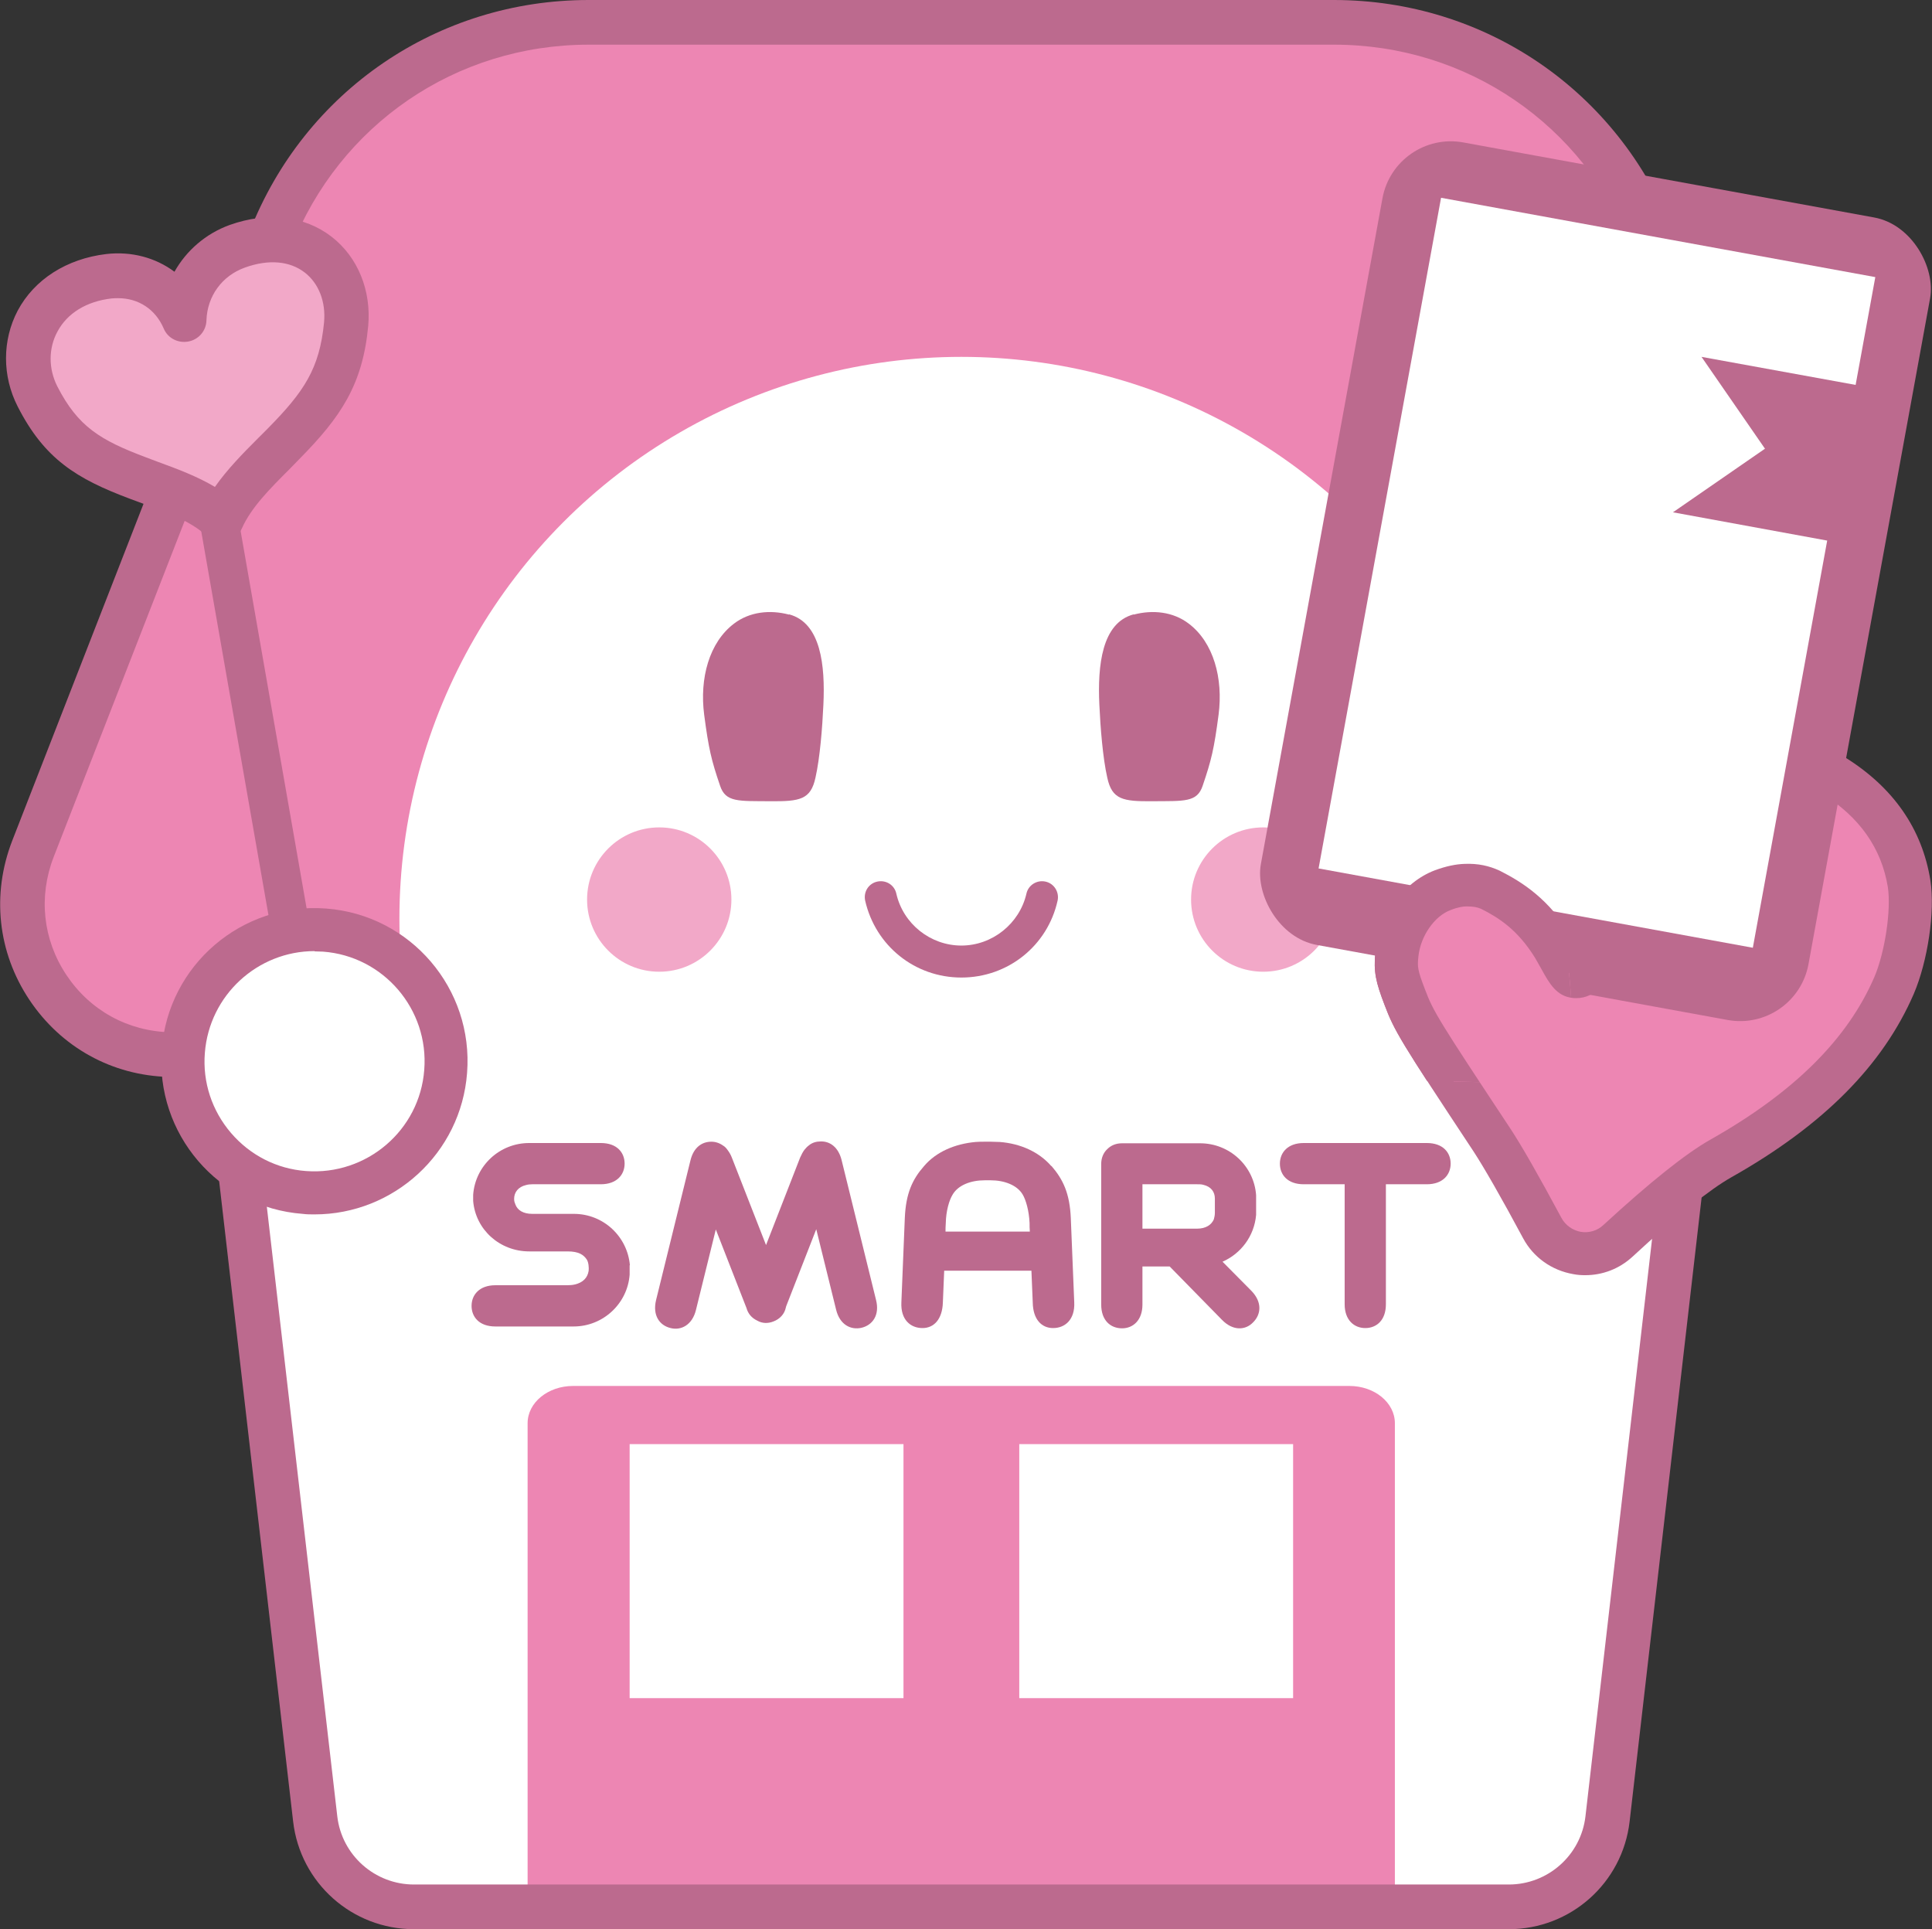
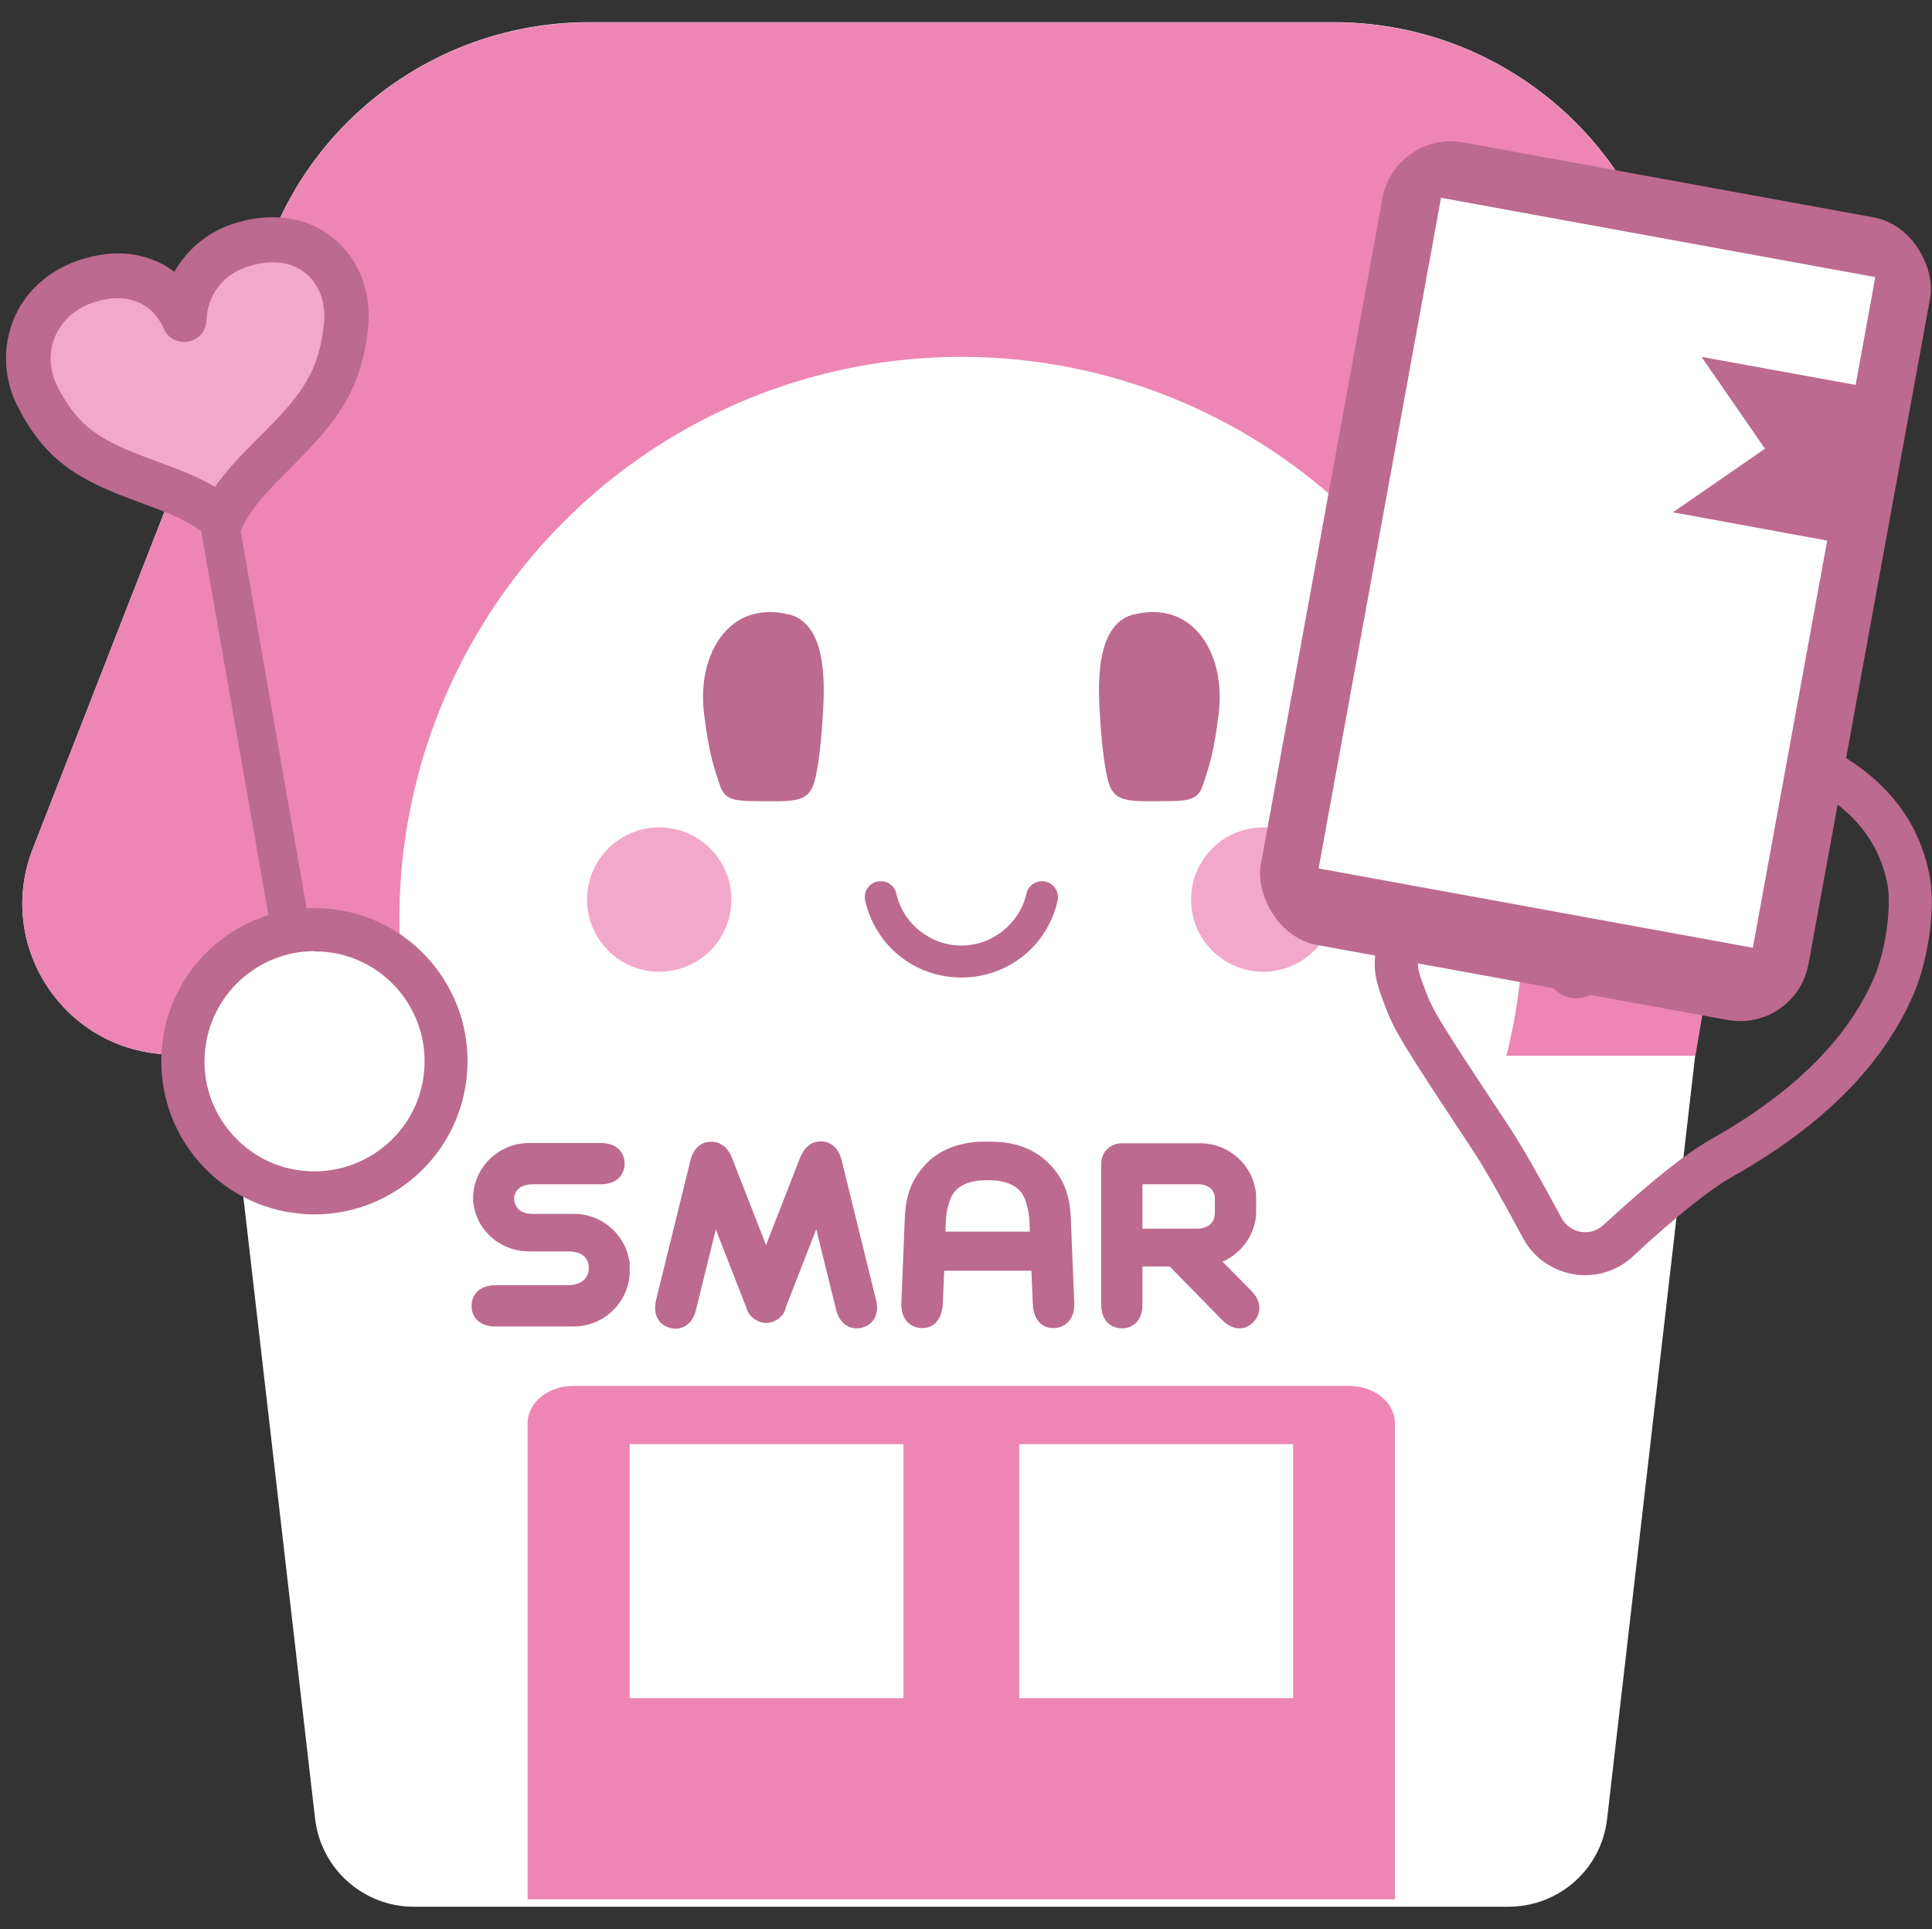
<svg xmlns="http://www.w3.org/2000/svg" id="Layer_2" viewBox="0 0 73.09 72.98">
  <rect x="0" y="0" width="73.09" height="72.98" fill="#333333" stroke="none" />
  <defs>
    <style>.cls-1{fill:#fff;}.cls-2{fill:none;}.cls-3{fill-rule:evenodd;}.cls-3,.cls-4{fill:#bc6a8e;}.cls-5{fill:#ed86b3;}.cls-6{fill:#f2a8c8;}.cls-7{clip-path:url(#clippath);}</style>
    <clipPath id="clippath">
-       <polygon class="cls-2" points="59.71 41.03 51.19 40.82 51.19 30.74 58.86 30.74 59.71 41.03" />
-     </clipPath>
+       </clipPath>
  </defs>
  <g id="_レイヤー_1">
    <path class="cls-1" d="M66.62,19.61l-4.11-10.54c-1.94-4.96-6.72-8.23-12.04-8.23h-28.19c-5.33,0-10.11,3.27-12.04,8.23L1.24,32.11c-1.44,3.69,1.22,7.68,5.18,7.78l2.17.05,3.33,28.86c.22,1.9,1.83,3.33,3.73,3.33h41.42c1.91,0,3.52-1.43,3.73-3.33l3.33-28.86,2.47-20.33Z" />
    <path class="cls-5" d="M67.3,21.36l-4.79-12.28c-1.94-4.96-6.72-8.23-12.04-8.23h-28.19c-5.33,0-10.11,3.27-12.04,8.23L1.24,32.11c-1.44,3.69,1.22,7.68,5.18,7.78l2.17.05h55.55l3.15-18.59Z" />
    <circle class="cls-1" cx="36.37" cy="34.76" r="21.26" />
    <path class="cls-3" d="M42.89,23.25c.72-.19,1.49-.11,2.08.34.94.71,1.31,2.07,1.13,3.45-.17,1.29-.27,1.71-.6,2.68-.21.64-.7.58-1.9.59-1.12.01-1.53-.06-1.71-.89-.17-.75-.26-1.89-.3-2.76-.07-1.48.09-3.1,1.3-3.42Z" />
    <circle class="cls-6" cx="24.94" cy="34.03" r="2.73" />
    <circle class="cls-6" cx="47.79" cy="34.03" r="2.73" />
    <path class="cls-3" d="M29.85,23.25c-.72-.19-1.49-.11-2.08.34-.94.71-1.31,2.07-1.13,3.45.17,1.29.27,1.71.6,2.68.21.64.7.58,1.9.59,1.12.01,1.53-.06,1.71-.89.17-.75.26-1.89.3-2.76.07-1.48-.09-3.1-1.3-3.42Z" />
    <path class="cls-4" d="M36.37,36.98c-1.76,0-3.25-1.2-3.64-2.91-.07-.33.13-.65.46-.72.33-.07.65.13.72.46.26,1.14,1.29,1.96,2.46,1.96s2.2-.83,2.46-1.96c.07-.33.4-.53.72-.46.33.07.53.4.46.72-.38,1.71-1.88,2.91-3.64,2.91Z" />
-     <path class="cls-4" d="M53.98,43.24h-4.66c-.6,0-.9.36-.9.78s.29.78.9.78h1.55v4.54c0,.6.36.9.78.9s.78-.29.78-.9v-4.54h1.55c.6,0,.9-.36.9-.78s-.29-.78-.9-.78Z" />
    <path class="cls-4" d="M33.14,49.17l-1.3-5.28c-.12-.49-.44-.72-.79-.71-.16,0-.32.04-.45.15-.07.05-.12.11-.17.17-.06.08-.11.18-.16.29l-1.29,3.31-1.29-3.3c-.04-.11-.1-.21-.16-.29-.05-.07-.1-.13-.17-.17-.14-.1-.29-.15-.45-.15-.35,0-.67.21-.79.71l-1.3,5.28c-.14.58.13.96.55,1.06.39.1.82-.11.96-.69l.75-3.04,1.14,2.92s.01.03.02.05c.06.22.2.38.41.48.19.11.41.11.61.03.24-.09.42-.28.47-.53,0-.01.01-.02.01-.04l1.14-2.92.75,3.04c.14.58.56.78.96.69.42-.1.7-.48.55-1.06Z" />
    <path class="cls-4" d="M23.83,47.87c-.09-1.09-1-1.95-2.12-1.95h-1.57c-.35,0-.56-.14-.64-.35-.03-.09-.05-.11-.05-.22h0c0-.24.15-.45.45-.52.07-.02.15-.03.24-.03h2s.59,0,.59,0c.6,0,.9-.36.9-.78s-.29-.78-.9-.78h-2.71c-1.12,0-2.04.86-2.12,1.96,0,.03,0,.12,0,.13,0,0,0,.07,0,.1.09,1.09,1.01,1.91,2.12,1.91h1.45c.43,0,.61.13.73.31.07.11.08.31.07.42-.04.27-.22.45-.52.52-.07.02-.2.03-.29.03h-2.72c-.6,0-.9.36-.9.78s.29.78.9.78h2.96c1.12,0,2.04-.87,2.12-1.96,0-.03,0-.07,0-.1v-.14s0-.08,0-.12Z" />
    <path class="cls-4" d="M47.34,48.83l-1.09-1.1c.7-.31,1.2-.97,1.27-1.77,0-.03,0-.05,0-.08h0v-.49s0-.02,0-.02v-.06s0-.07,0-.1c-.08-1.1-1-1.96-2.12-1.96h-2.95c-.22,0-.41.07-.56.22-.15.14-.23.34-.23.56v5.32c0,.6.35.9.79.9.41,0,.77-.3.77-.9v-1.44h1.03l1.98,2.02c.42.43.89.39,1.17.1.31-.3.36-.77-.06-1.2ZM43.22,44.8h2.06c.09,0,.17,0,.24.02.3.07.44.27.44.52v.54c0,.1-.02.17-.04.25-.09.2-.29.35-.64.35h-2.06v-1.67Z" />
    <path class="cls-4" d="M39.77,44.11c-.47-.54-1.17-.85-1.95-.91-.11,0-.23-.01-.34-.01h-.23c-.11,0-.23,0-.34.01-.78.07-1.49.37-1.95.91-.44.5-.69,1.03-.73,1.97l-.13,3.19c-.03.65.34.97.8.97.43,0,.75-.33.77-.97,0,0,.02-.44.05-1.2h3.3c.03.76.05,1.2.05,1.2.01.65.34.97.77.97.46,0,.83-.33.8-.97l-.13-3.19c-.04-.93-.29-1.46-.73-1.97ZM35.77,46.59c0-.16,0-.13.01-.32.01-.47.13-.87.26-1.08.21-.36.69-.54,1.21-.54h.23c.51,0,1,.18,1.21.54.12.2.24.61.26,1.08,0,.18,0,.15.01.32h-3.18Z" />
    <path class="cls-5" d="M51.05,52.43h-29.37c-.95,0-1.72.63-1.72,1.41v18.01h32.81v-18.01c0-.78-.77-1.41-1.72-1.41Z" />
    <rect class="cls-1" x="23.82" y="54.63" width="10.36" height="9.61" />
    <rect class="cls-1" x="38.56" y="54.63" width="10.36" height="9.61" />
-     <path class="cls-4" d="M57.07,72.98H15.66c-2.34,0-4.3-1.75-4.57-4.07l-3.25-28.13-1.44-.04c-2.16-.05-4.09-1.12-5.29-2.92-1.2-1.8-1.43-3.99-.65-6.01L9.44,8.77C11.52,3.44,16.56,0,22.27,0h28.19c5.72,0,10.75,3.44,12.83,8.77l4.19,10.74-2.5,20.54-3.33,28.86c-.27,2.32-2.23,4.07-4.57,4.07ZM22.27,1.69c-5.02,0-9.43,3.02-11.26,7.69L2.03,32.42c-.58,1.5-.41,3.12.48,4.46.89,1.34,2.32,2.13,3.93,2.17l2.9.07,3.42,29.59c.17,1.47,1.42,2.58,2.9,2.58h41.42c1.48,0,2.73-1.11,2.9-2.58l3.33-28.86,2.45-20.13-4.03-10.34c-1.82-4.67-6.24-7.69-11.26-7.69h-28.19Z" />
    <path class="cls-4" d="M12.12,43.76c-.23-.09-.42-.3-.46-.56L6.38,13.06c-.07-.4.2-.78.6-.85.4-.07.78.2.85.6l5.27,30.13c.07.4-.2.78-.6.85-.13.02-.27,0-.39-.04Z" />
    <path class="cls-6" d="M8.99,9.32c-1.18.43-1.98,1.49-2.02,2.77-.49-1.15-1.6-1.77-2.84-1.63-2.65.31-3.65,2.7-2.7,4.55.91,1.78,1.96,2.39,3.8,3.09,1.16.44,2.35.81,3.16,1.57.48-1.07,1.44-1.94,2.34-2.86,1.43-1.46,2.17-2.49,2.37-4.53.2-2.12-1.57-3.86-4.11-2.95Z" />
    <path class="cls-4" d="M8.39,20.5c-.21,0-.42-.08-.58-.23-.58-.55-1.48-.88-2.43-1.23-.15-.06-.31-.11-.46-.17-2.03-.76-3.24-1.51-4.25-3.49-.59-1.15-.59-2.51,0-3.63.63-1.18,1.85-1.96,3.35-2.14.96-.11,1.87.14,2.58.67.45-.8,1.18-1.44,2.09-1.77,0,0,0,0,0,0,1.43-.51,2.83-.35,3.86.45.99.77,1.5,2.03,1.38,3.37-.21,2.23-1.04,3.45-2.61,5.04-.12.12-.24.25-.36.37-.75.75-1.46,1.46-1.81,2.25-.11.25-.34.43-.6.48-.06.01-.11.02-.17.02ZM4.47,11.28c-.08,0-.16,0-.25.01-.95.11-1.68.56-2.05,1.26-.34.63-.34,1.4,0,2.07.78,1.52,1.62,2.03,3.35,2.68.15.06.3.11.45.17.74.27,1.49.55,2.16.95.47-.67,1.06-1.27,1.64-1.85.12-.12.24-.24.36-.36,1.37-1.39,1.96-2.26,2.13-4.02.07-.77-.2-1.47-.73-1.88-.57-.44-1.37-.51-2.26-.19-.87.31-1.43,1.08-1.46,2-.01.4-.3.73-.69.8-.39.07-.78-.13-.93-.5-.31-.72-.95-1.14-1.72-1.14Z" />
    <circle class="cls-1" cx="11.9" cy="40.14" r="4.98" />
    <path class="cls-4" d="M11.9,45.94c-.15,0-.3,0-.45-.02-3.19-.24-5.58-3.03-5.33-6.22.24-3.19,3.03-5.58,6.22-5.33,3.19.24,5.58,3.03,5.33,6.22h0c-.23,3.04-2.78,5.35-5.77,5.35ZM11.9,35.98c-2.15,0-3.98,1.66-4.15,3.85-.09,1.11.27,2.19.99,3.03.72.84,1.73,1.36,2.84,1.44,2.29.17,4.3-1.54,4.47-3.83.18-2.29-1.54-4.3-3.83-4.47-.11,0-.22-.01-.32-.01Z" />
-     <path class="cls-5" d="M72.23,33.44c-.28-1.71-1.24-3.09-2.85-4.09-1.38-.84-2.08-1.07-3.24-1.12-.77-.04-1.07,0-1.64.22-.79.31-1.65,1.01-2.25,1.82-.86,1.18-1.81,3.47-2.01,5.53-.12,1.24-.6,1.15-.67,1.14-.25-.02-.42-.47-.82-1.13-.8-1.29-1.69-1.81-2.36-2.16-.33-.15-.63-.19-.96-.18-.24,0-.52.07-.85.19-.91.34-1.63,1.37-1.73,2.44-.05.56,0,.8.3,1.61.34.91.56,1.26,3.3,5.41.5.76,1.27,2.14,1.9,3.33.57,1.06,1.98,1.3,2.86.48,1.22-1.12,2.81-2.5,3.9-3.12,3.31-1.87,5.45-4.01,6.55-6.54.47-1.1.72-2.83.57-3.85Z" />
    <path class="cls-4" d="M59.97,48.24c-.15,0-.3-.01-.45-.04-.81-.14-1.51-.63-1.9-1.36-.82-1.53-1.47-2.66-1.86-3.26-2.79-4.22-3.01-4.59-3.38-5.57-.33-.86-.42-1.25-.35-1.98.13-1.38,1.06-2.67,2.26-3.12.41-.15.78-.23,1.12-.24.5-.02.92.07,1.33.26.87.44,1.85,1.07,2.71,2.47,0,.01.01.02.02.03.28-2.16,1.26-4.44,2.13-5.63.69-.94,1.66-1.72,2.6-2.1.72-.29,1.15-.32,1.98-.28,1.3.05,2.15.34,3.62,1.23,1.83,1.14,2.92,2.71,3.23,4.66,0,0,0,0,0,0,.18,1.17-.1,3.05-.63,4.29-1.17,2.7-3.42,4.97-6.89,6.93-.82.46-2.12,1.5-3.75,3.01-.5.46-1.13.7-1.79.7ZM55.53,34.29s-.05,0-.07,0c-.09,0-.29.02-.59.14-.61.23-1.13.99-1.21,1.75-.04.39-.04.5.25,1.25.31.83.52,1.17,3.22,5.25.43.65,1.08,1.79,1.94,3.39.15.28.42.47.73.53.31.05.63-.04.86-.26,1.75-1.61,3.11-2.7,4.05-3.23,3.15-1.78,5.18-3.79,6.2-6.15.4-.94.64-2.53.51-3.4-.24-1.47-1.07-2.65-2.48-3.53-1.31-.8-1.88-.95-2.84-.99-.71-.04-.88,0-1.3.17-.65.26-1.39.86-1.89,1.54-.76,1.04-1.67,3.2-1.86,5.13-.07.78-.29,1.31-.67,1.61-.18.15-.48.31-.9.26-.6-.06-.88-.55-1.17-1.08-.07-.13-.16-.28-.25-.44-.65-1.05-1.36-1.51-2.04-1.85-.14-.06-.29-.09-.5-.09Z" />
    <rect class="cls-4" x="49.83" y="6.55" width="21.06" height="30.86" rx="2.63" ry="2.63" transform="translate(4.93 -10.48) rotate(10.35)" />
    <rect class="cls-1" x="52.07" y="8.77" width="16.7" height="25.79" transform="translate(4.87 -10.5) rotate(10.35)" />
    <polygon class="cls-4" points="70.25 14.57 69.18 20.46 63.29 19.38 70.25 14.57" />
    <polyline class="cls-4" points="70.25 14.57 64.37 13.5 69.18 20.46" />
    <g class="cls-7">
-       <path class="cls-5" d="M72.23,33.44c-.28-1.71-1.24-3.09-2.85-4.09-1.38-.84-2.08-1.07-3.24-1.12-.77-.04-1.07,0-1.64.22-.79.31-1.65,1.01-2.25,1.82-.86,1.18-1.81,3.47-2.01,5.53-.12,1.24-.6,1.15-.67,1.14-.25-.02-.42-.47-.82-1.13-.8-1.29-1.69-1.81-2.36-2.16-.33-.15-.63-.19-.96-.18-.24,0-.52.07-.85.19-.91.34-1.63,1.37-1.73,2.44-.05.56,0,.8.3,1.61.34.91.56,1.26,3.3,5.41,1,1.51,2.08,3.49,2.53,4.61.14.39.34.85.5.86.06,0,.15.01.8-.77,1.32-1.61,2.85-2.89,4.84-4.01,3.31-1.87,5.45-4.01,6.55-6.54.47-1.1.72-2.83.57-3.85Z" />
-       <path class="cls-4" d="M59.5,49.42s-.08,0-.12,0c-.62-.05-.92-.72-1.17-1.39-.42-1.04-1.5-3-2.45-4.44-2.79-4.22-3.01-4.59-3.38-5.57-.33-.86-.42-1.25-.35-1.98.13-1.38,1.06-2.67,2.26-3.12.41-.15.78-.23,1.12-.24.5-.02.92.07,1.33.26.87.44,1.85,1.07,2.71,2.47,0,.01.01.02.02.03.28-2.16,1.26-4.44,2.13-5.63.69-.94,1.66-1.72,2.6-2.1.72-.29,1.15-.32,1.98-.28,1.3.05,2.15.34,3.62,1.23,1.83,1.14,2.92,2.71,3.23,4.66,0,0,0,0,0,0,.18,1.17-.1,3.05-.63,4.29-1.17,2.7-3.42,4.97-6.89,6.93-1.9,1.07-3.36,2.29-4.61,3.82-.61.73-.94,1.07-1.41,1.07ZM55.53,34.29s-.05,0-.07,0c-.09,0-.29.02-.59.14-.61.23-1.13.99-1.21,1.75-.04.39-.04.5.25,1.25.31.83.52,1.17,3.22,5.25.98,1.48,2.05,3.42,2.55,4.6,1.37-1.67,2.97-3,5.04-4.17,3.15-1.78,5.18-3.79,6.2-6.15.4-.94.64-2.53.51-3.4-.24-1.47-1.07-2.65-2.48-3.53-1.31-.8-1.88-.95-2.84-.99-.71-.04-.88,0-1.3.17-.65.26-1.39.86-1.89,1.54-.76,1.04-1.67,3.2-1.86,5.13-.07.78-.29,1.31-.67,1.61-.18.15-.48.31-.9.26-.6-.06-.88-.55-1.17-1.08-.07-.13-.16-.28-.25-.44-.65-1.05-1.36-1.51-2.04-1.85-.14-.06-.29-.09-.5-.09Z" />
+       <path class="cls-4" d="M59.5,49.42c-.62-.05-.92-.72-1.17-1.39-.42-1.04-1.5-3-2.45-4.44-2.79-4.22-3.01-4.59-3.38-5.57-.33-.86-.42-1.25-.35-1.98.13-1.38,1.06-2.67,2.26-3.12.41-.15.78-.23,1.12-.24.5-.02.92.07,1.33.26.87.44,1.85,1.07,2.71,2.47,0,.01.01.02.02.03.28-2.16,1.26-4.44,2.13-5.63.69-.94,1.66-1.72,2.6-2.1.72-.29,1.15-.32,1.98-.28,1.3.05,2.15.34,3.62,1.23,1.83,1.14,2.92,2.71,3.23,4.66,0,0,0,0,0,0,.18,1.17-.1,3.05-.63,4.29-1.17,2.7-3.42,4.97-6.89,6.93-1.9,1.07-3.36,2.29-4.61,3.82-.61.73-.94,1.07-1.41,1.07ZM55.53,34.29s-.05,0-.07,0c-.09,0-.29.02-.59.14-.61.23-1.13.99-1.21,1.75-.04.39-.04.5.25,1.25.31.83.52,1.17,3.22,5.25.98,1.48,2.05,3.42,2.55,4.6,1.37-1.67,2.97-3,5.04-4.17,3.15-1.78,5.18-3.79,6.2-6.15.4-.94.64-2.53.51-3.4-.24-1.47-1.07-2.65-2.48-3.53-1.31-.8-1.88-.95-2.84-.99-.71-.04-.88,0-1.3.17-.65.26-1.39.86-1.89,1.54-.76,1.04-1.67,3.2-1.86,5.13-.07.78-.29,1.31-.67,1.61-.18.15-.48.31-.9.26-.6-.06-.88-.55-1.17-1.08-.07-.13-.16-.28-.25-.44-.65-1.05-1.36-1.51-2.04-1.85-.14-.06-.29-.09-.5-.09Z" />
    </g>
  </g>
</svg>